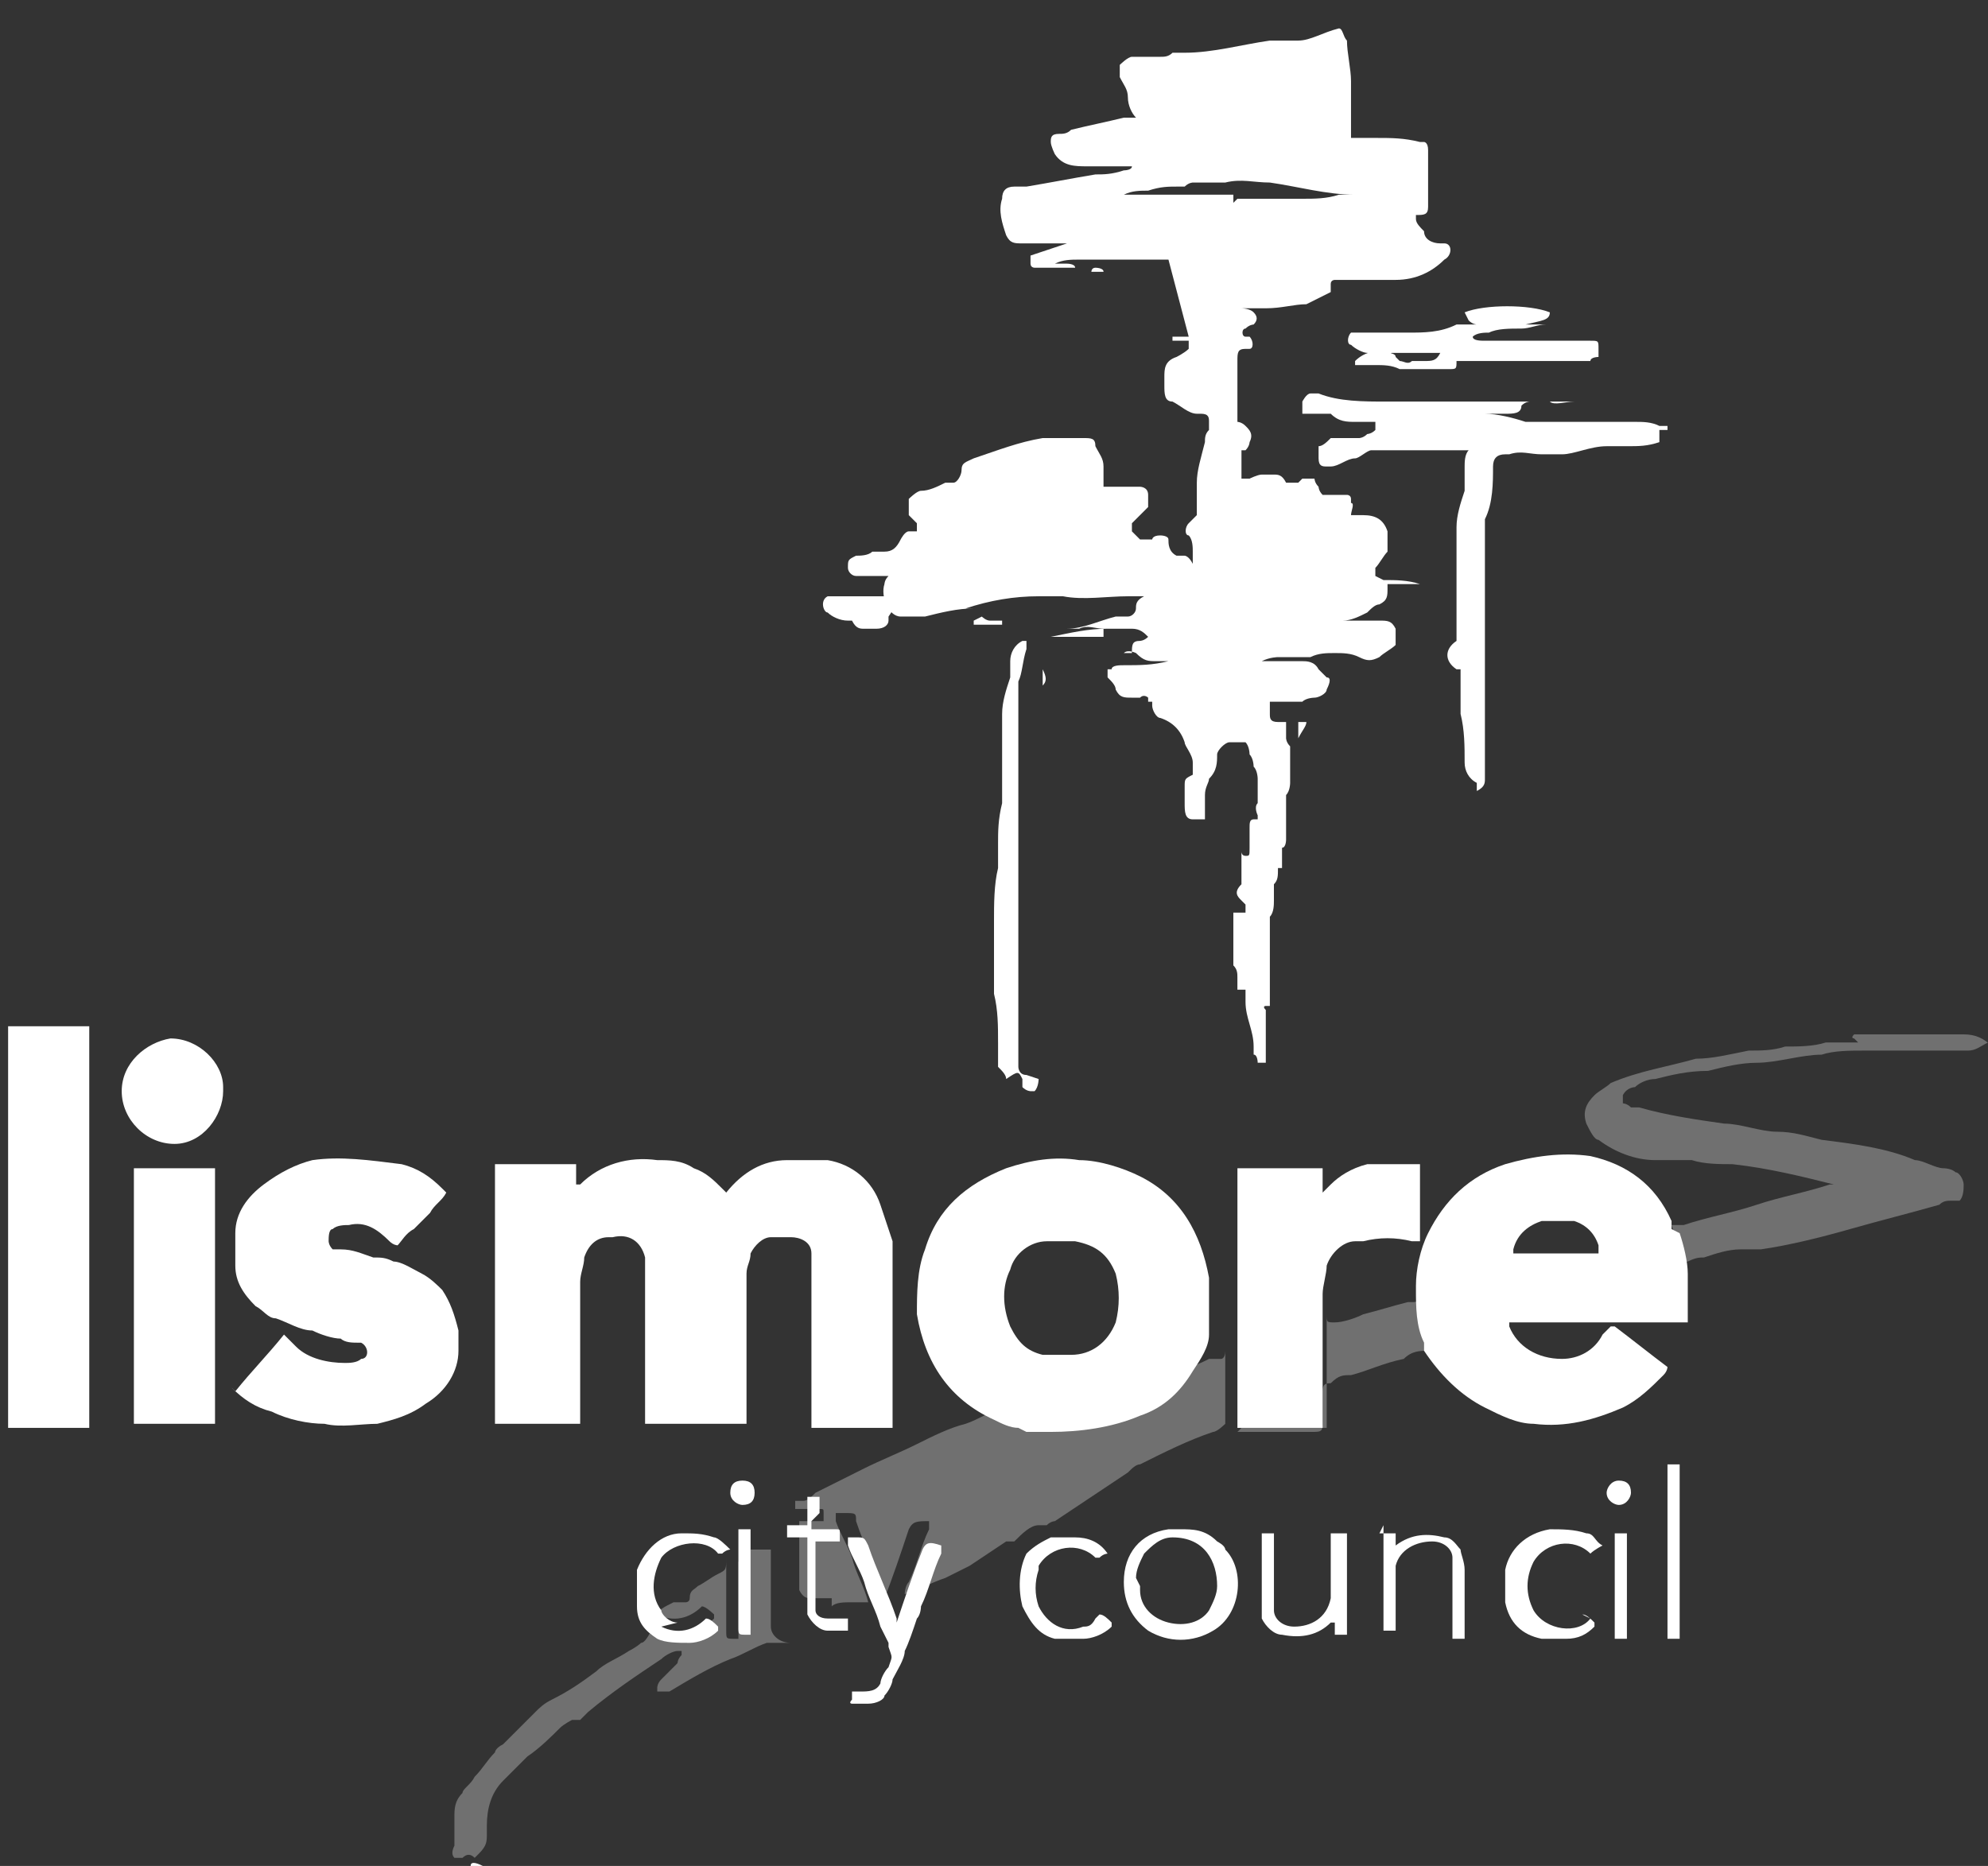
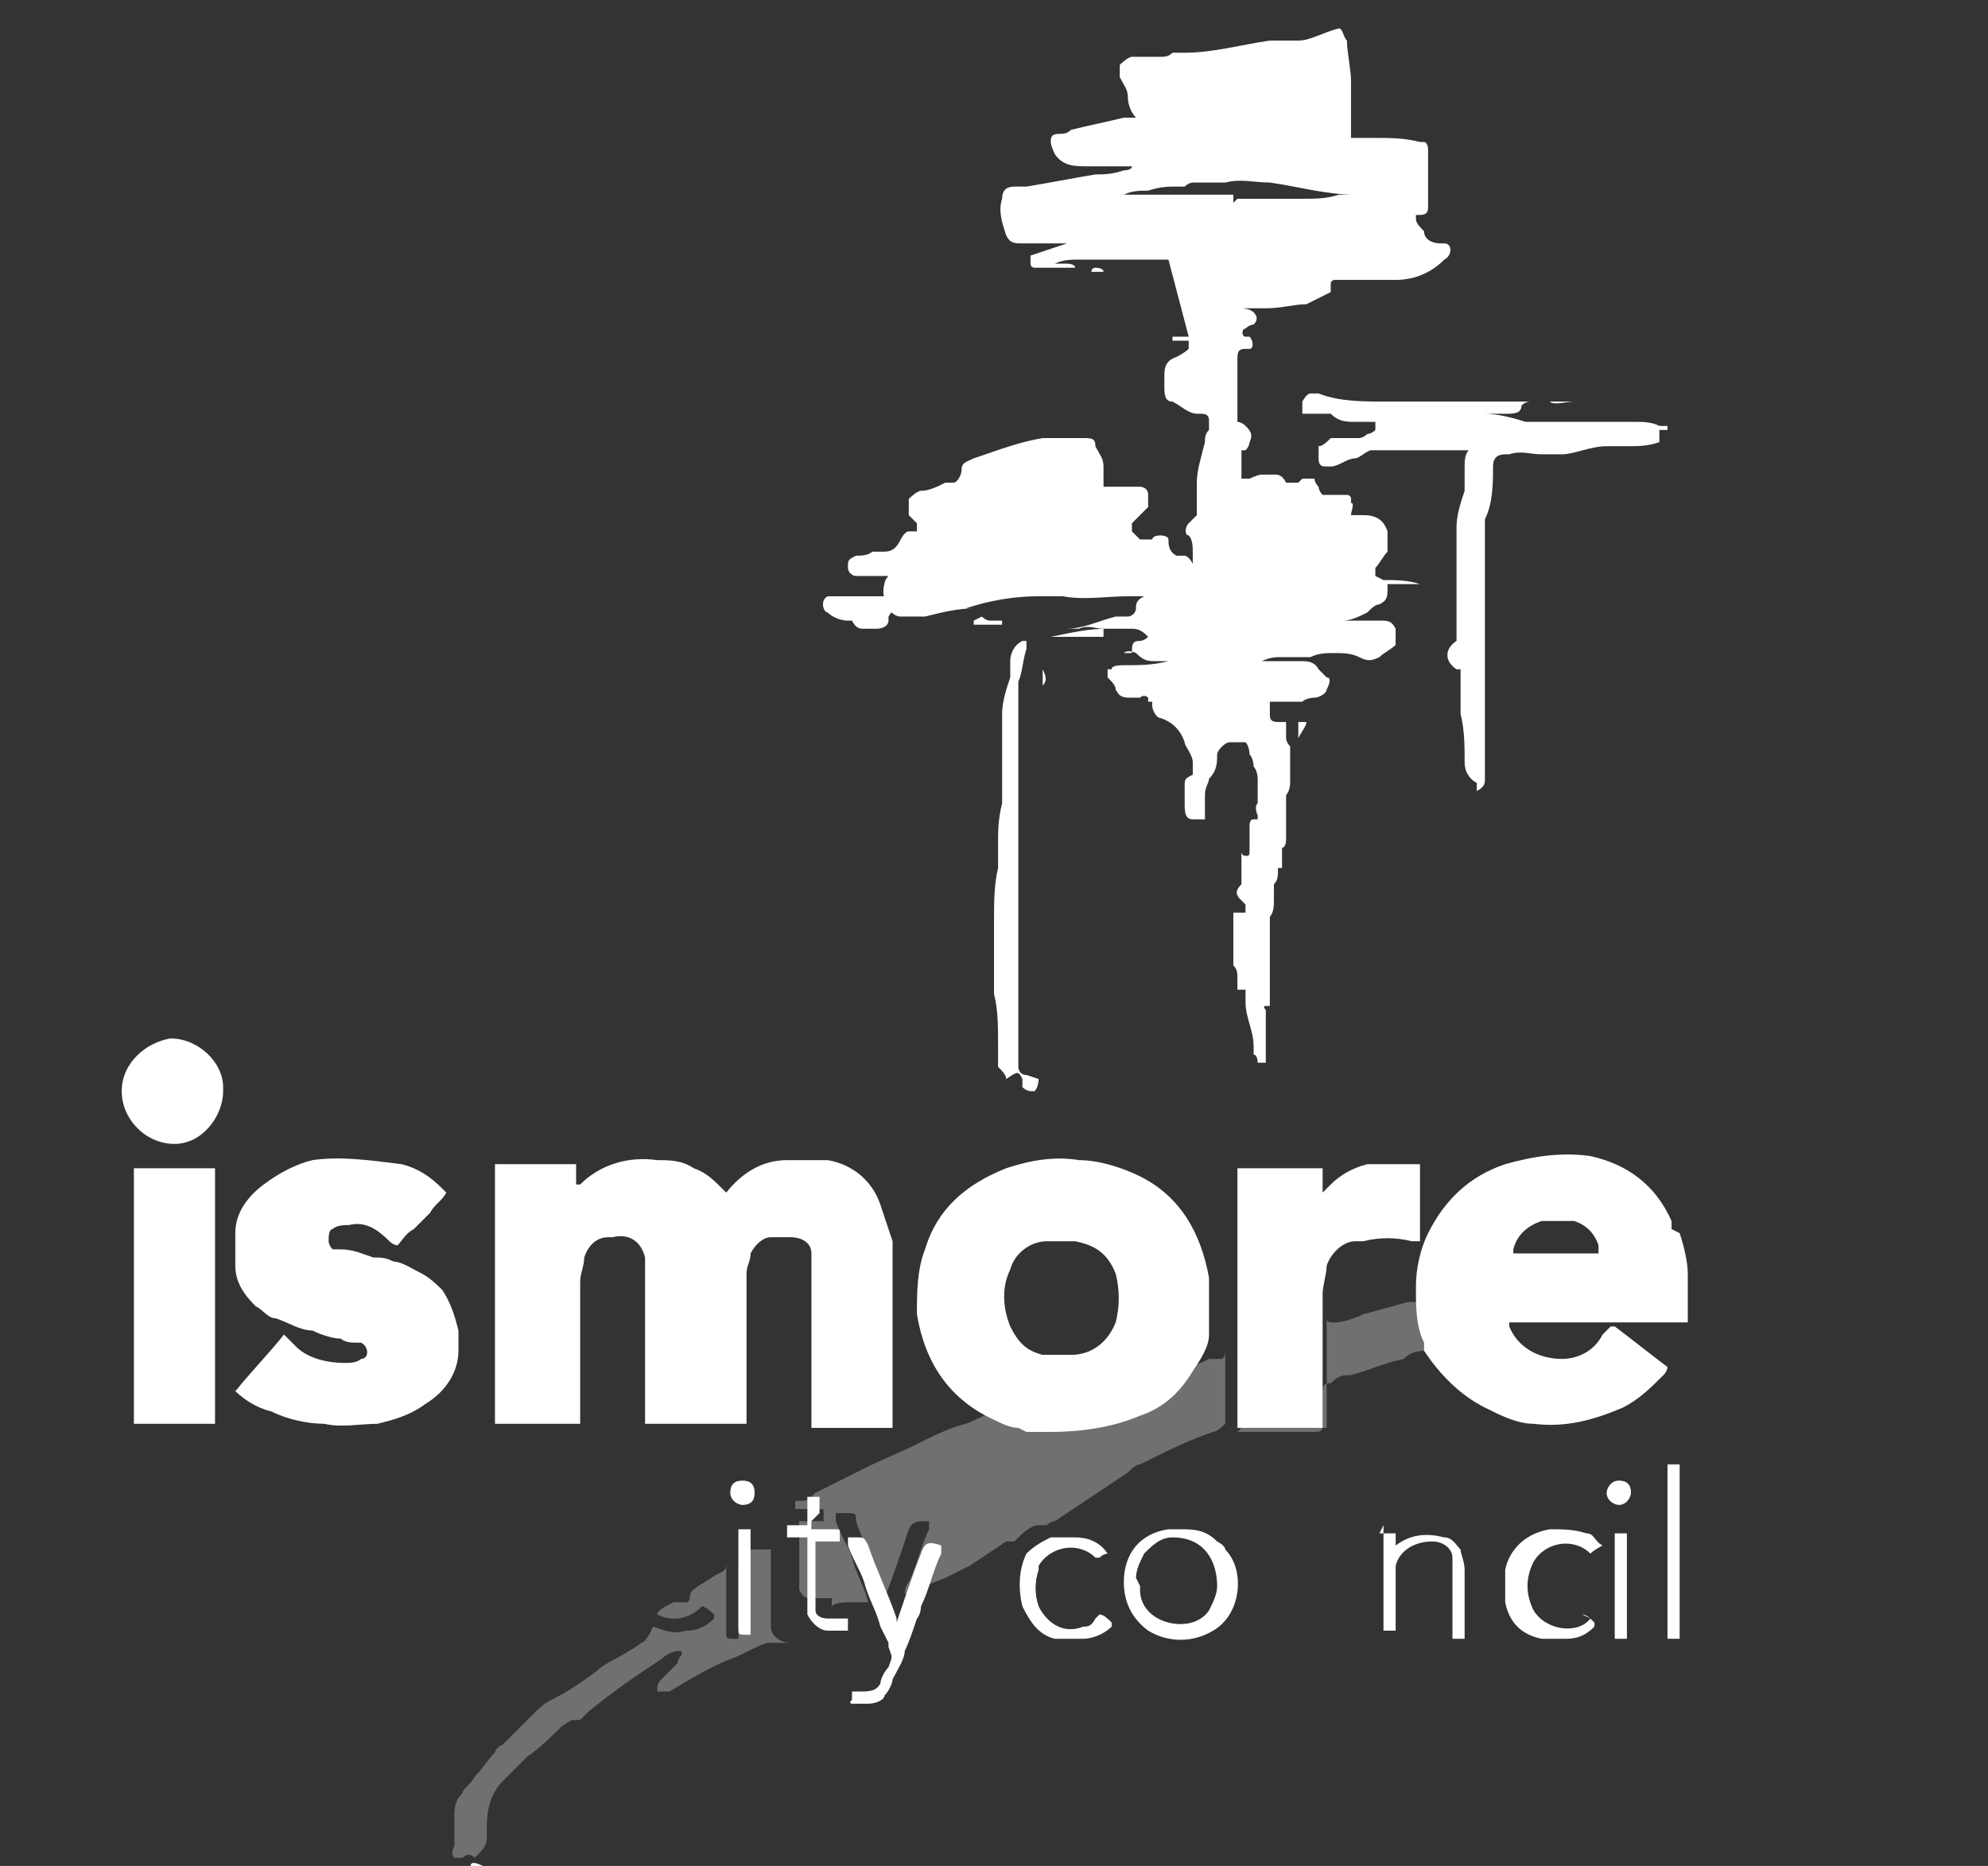
<svg xmlns="http://www.w3.org/2000/svg" id="uuid-f567fbf6-1fc0-48dc-a68d-d857a3d62ea1" viewBox="0 0 49 46">
  <rect x="0" y="0" width="49" height="46" fill="#333333" stroke="none" />
  <defs>
    <style>.uuid-13c65174-6295-42ba-a351-c826532f0a45{opacity:.3;}.uuid-13c65174-6295-42ba-a351-c826532f0a45,.uuid-458860bb-cfac-4ef8-8620-d201b45af208{fill:#fff;stroke-width:0px;}</style>
  </defs>
  <g id="uuid-f937426f-323d-4df2-a9aa-85fb1afcd773">
    <path class="uuid-458860bb-cfac-4ef8-8620-d201b45af208" d="M28.8,6.4c-.1,0-.3,0-.4,0-.2,0-.4,0-.5,0,0,0,0,0-.1,0-.4,0-.8,0-1.2,0-.2,0-.4,0-.6.1,0,0,0,0,0,0,0,0,0,0,0,0,0,0,.2,0,.3,0,0,0,.2,0,.2.1,0,0,0,0,0,0-.2,0-.4,0-.6,0-.2,0-.3,0-.4,0,0,0-.1,0-.1-.1,0,0,0-.1,0-.2,0,0,0,0,0,0,.3-.1.6-.2.9-.3,0,0,.2,0,.2,0,0,0,.1,0,.2,0,0,0,0,0,0,0-.5,0-1,0-1.5,0-.2,0-.3,0-.4-.2-.1-.3-.2-.6-.1-.9,0-.2.1-.3.3-.3,0,0,.2,0,.3,0,.6-.1,1.1-.2,1.7-.3.2,0,.4,0,.7-.1,0,0,.2,0,.2-.1,0,0,0,0,0,0-.2,0-.4,0-.6,0-.2,0-.4,0-.5,0-.3,0-.6,0-.8-.3,0,0-.1-.2-.1-.3,0-.1,0-.2.2-.2.1,0,.2,0,.3-.1.4-.1.9-.2,1.3-.3.1,0,.2,0,.3,0,0,0,0,0,0,0,0,0,0,0,0,0-.1-.1-.2-.3-.2-.5,0-.2-.1-.3-.2-.5,0,0,0-.2,0-.3,0,0,.2-.2.3-.2.1,0,.2,0,.4,0,.1,0,.2,0,.3,0,.1,0,.2,0,.3-.1,0,0,.2,0,.3,0,.7,0,1.4-.2,2.1-.3.2,0,.4,0,.6,0,0,0,0,0,.1,0,.3,0,.6-.2,1-.3,0,0,0,0,0,0,.1,0,.1.2.2.3,0,.3.1.7.1,1,0,.4,0,.8,0,1.2,0,0,0,0,0,.2,0,0,.1,0,.2,0,.1,0,.3,0,.4,0,.4,0,.7,0,1.1.1,0,0,0,0,.1,0,0,0,.1,0,.1.2,0,0,0,0,0,0,0,.4,0,.8,0,1.1,0,0,0,.2,0,.3,0,.2-.1.2-.3.2,0,0,0,0,0,0,0,0,0,0,0,.1,0,.1.1.2.2.3,0,.2.2.3.4.3,0,0,.1,0,.1,0,.2,0,.2.3,0,.4-.3.3-.7.5-1.2.5-.2,0-.4,0-.6,0-.2,0-.4,0-.5,0-.1,0-.3,0-.4,0,0,0,0,0,0,0,0,0-.1,0-.1.1,0,0,0,.1,0,.2-.2.1-.4.2-.6.3-.3,0-.6.1-1,.1-.3,0-.6,0-.8,0,0,0,0,0-.1,0,0,0,0,0,0,0,0,0,0,0,0,0,0,0,0,0,.1,0,0,0,.2,0,.2,0,0,0,.2,0,.3.1.1.1.1.2,0,.3,0,0-.1,0-.2.1-.1,0-.1.2,0,.2,0,0,0,0,0,0,0,0,0,0,.1,0,.1.1.1.3,0,.3,0,0,0,0-.1,0-.2,0-.2.1-.2.3,0,0,0,.2,0,.3,0,.1,0,.3,0,.4,0,.2,0,.4,0,.6,0,0,0,.1,0,.2,0,0,.1,0,.2.1.1.1.2.2.1.4,0,0,0,.1-.1.2,0,0,0,0-.1,0,0,.2,0,.4,0,.7,0,0,0,0,0,0,0,0,.1,0,.2,0,0,0,0,0,0,0,0,0,.2-.1.3-.1.1,0,.2,0,.3,0,.1,0,.2,0,.3.2,0,0,0,0,0,0,.1,0,.2,0,.3,0,0,0,0,0,.1-.1.1,0,.2,0,.3,0,0,0,0,.1.1.2,0,0,0,.1.1.2.1,0,.2,0,.3,0,0,0,.1,0,.1,0,0,0,.1,0,.2,0,0,0,.1,0,.1.1,0,0,0,0,0,.1.1,0,0,.2,0,.3,0,0,0,0,.1,0,0,0,.2,0,.2,0,.3,0,.5.1.6.4,0,.2,0,.3,0,.5-.1.1-.2.3-.3.4,0,0,0,0,0,0,0,0,0,.1,0,.2,0,0,.2.1.2.1.3,0,.6,0,.9.1-.1,0-.5,0-.8,0,0,0,0,0,0,0,0,0,0,0,0,.1,0,.2,0,.3-.2.4-.1,0-.2.1-.3.2-.2.1-.4.2-.6.2,0,0-.1,0-.2,0,0,0,0,0,0,0,0,0,0,0,.1,0,.1,0,.2,0,.3,0,.1,0,.3,0,.4,0,.1,0,.2,0,.3,0,.2,0,.3,0,.4.2,0,.1,0,.3,0,.4-.1.1-.3.2-.4.3-.2.1-.3.1-.5,0-.2-.1-.4-.1-.6-.1-.2,0-.4,0-.6.1-.1,0-.2,0-.4,0-.1,0-.2,0-.3,0,0,0,0,0-.1,0,0,0-.2,0-.4.1,0,0,0,0,.2,0,.2,0,.4,0,.6,0,0,0,.1,0,.2,0,.1,0,.3,0,.4.2,0,0,.1.1.2.2.1,0,.1.1,0,.3,0,.1-.2.2-.3.2,0,0-.2,0-.3.1,0,0-.2,0-.3,0,0,0,0,0,0,0-.1,0-.3,0-.5,0,0,0,0,0,0,0,0,0,0,.2,0,.3,0,.1,0,.2.2.2,0,0,0,0,.1,0,0,0,0,0,.1,0,0,.1,0,.3,0,.4,0,0,0,.1.1.2,0,.1,0,.3,0,.4,0,0,0,.2,0,.3,0,0,0,0,0,0,0,0,0,.1,0,.2,0,0,0,.2-.1.3,0,0,0,.1,0,.2,0,.1,0,.3,0,.4,0,0,0,.1,0,.2,0,0,0,.2,0,.3,0,0,0,.2-.1.2,0,0,0,.2,0,.3,0,0,0,.1,0,.2,0,0,0,0-.1,0,0,0,0,0,0,0,0,0,0,0,0,0,0,.2,0,.3-.1.4,0,0,0,0,0,0,0,0,0,.1,0,.2,0,0,0,.1,0,.2,0,.1,0,.3-.1.4,0,.1,0,.3,0,.4,0,.1,0,.2,0,.3,0,0,0,.1,0,.2,0,.2,0,.4,0,.7,0,.1,0,.3,0,.4,0,0,0,.1,0,.2,0,0,0,0-.1,0,0,0-.1,0,0,.1,0,0,0,0,0,.1,0,0,0,.1,0,.2,0,.1,0,.3,0,.4,0,.1,0,.2,0,.3,0,.1,0,.2,0,.3,0,0-.2,0-.2,0,0,0,0-.2-.1-.2,0,0,0-.1,0-.2,0-.4-.2-.7-.2-1.1,0-.1,0-.2,0-.3,0,0-.1,0-.2,0,0,0,0-.1,0-.2,0,0,0,0,0,0,0,0,0,0,0-.1,0-.1,0-.2-.1-.3,0,0,0-.2,0-.2,0,0,0,0,0,0,0-.1,0-.2,0-.3,0,0,0,0,0,0,0-.1,0-.2,0-.3,0,0,0,0,0,0,0,0,0,0,0-.1,0,0,0-.1,0-.2,0,0,0-.1,0-.2,0,0,0,0,0,0,0,0,0,0,.1,0,0,0,.1,0,.2,0v-.2s0,0-.1-.1c-.1-.1-.2-.2,0-.4,0,0,0-.2,0-.3,0,0,0-.2,0-.3,0,0,0-.2,0-.2,0,0,0,.1.1.1.1,0,.1,0,.1-.2,0-.2,0-.3,0-.5,0-.1,0-.2.1-.2,0,0,0,0,.1,0,0,0,0,0,0-.1,0,0-.1-.2,0-.3,0,0,0,0,0-.1,0-.2,0-.4,0-.5,0,0,0-.2-.1-.3,0,0,0-.2-.1-.3,0,0,0-.2-.1-.3-.1,0-.2,0-.4,0-.1,0-.3.2-.3.3,0,.2,0,.4-.2.6,0,.1-.1.2-.1.4,0,.1,0,.2,0,.3,0,.1,0,.2,0,.3,0,0,0,0-.1,0,0,0-.2,0-.2,0-.2,0-.2-.2-.2-.4,0-.1,0-.2,0-.4,0-.2,0-.2.2-.3,0,0,0,0,0,0,0-.1,0-.2,0-.3,0-.2-.2-.4-.2-.5-.1-.3-.3-.5-.6-.6-.1,0-.2-.2-.2-.3,0,0,0-.1,0-.1,0,0,0,0-.1,0,0,0,0,0,0,0,0,0,0,0,0-.1,0,0-.1-.1-.2,0,0,0,0,0-.1,0,0,0,0,0-.1,0-.2,0-.3,0-.4-.2,0-.1-.1-.2-.2-.3,0,0,0-.1,0-.2,0,0,0,0,.1,0,0-.1.2-.1.3-.1.4,0,.7,0,1.1-.1,0,0,0,0,0,0,0,0,0,0,0,0,0,0-.2,0-.3,0-.2,0-.3,0-.5-.2,0,0-.2-.1-.3,0,0,0-.2,0-.2,0,0,0-.1,0-.2,0,0,0,0,0,0,0,0,0,.1,0,.2,0,0,0,.1,0,.2,0,0,0,.2,0,.2,0,0,0,0,0,0,0,0-.2,0-.3.2-.3,0,0,.1,0,.2-.1,0,0,0,0,0,0-.1-.1-.2-.2-.4-.2-.2,0-.4,0-.6,0-.5,0-.9.1-1.4.2-.1,0-.3,0-.4,0,0,0-.2,0-.3,0,0,0,0,0-.1,0,0,0,.1,0,.2,0,.1,0,.3,0,.4,0,.1,0,.2,0,.4,0,.2,0,.3,0,.5,0,.1,0,.2,0,.4,0,0,0,.2,0,.2,0,0,0,0-.2,0-.2-.2,0-.4-.1-.6,0-.1,0-.2,0-.3,0,0,0,0,0,0,0,0,0,0,0,0,0,.4,0,.8-.2,1.2-.3,0,0,.2,0,.3,0,.1,0,.2-.1.2-.2,0-.1,0-.2.2-.3,0,0,0,0,0,0,0,0,0,0,0,0-.1,0-.3,0-.4,0-.5,0-1.1.1-1.6,0,0,0-.1,0-.2,0-.1,0-.3,0-.4,0-.6,0-1.2.1-1.8.3,0,0-.1,0-.2,0,0,0,0,0,0,0,0,0,0,0,0,0,0,0,.1,0,.2,0,0,0,.2,0,.2,0,0,0,0,0,0,0-.4,0-.8.1-1.2.2-.1,0-.2,0-.3,0,0,0,0,0-.1,0,0,0-.1,0-.2,0-.3,0-.5-.5-.4-.8,0,0,0-.1.1-.2,0,0,0,0,0,0-.1,0-.3,0-.4,0-.1,0-.3,0-.4,0-.1,0-.2-.1-.2-.2,0,0,0,0,0,0,0-.2,0-.2.2-.3.1,0,.3,0,.4-.1.1,0,.2,0,.3,0,.2,0,.3-.1.4-.3,0,0,.1-.2.2-.2,0,0,.1,0,.2,0,0,0,0-.1,0-.2,0,0,0,0-.1-.1,0,0,0,0-.1-.1,0-.1,0-.3,0-.4,0,0,.2-.2.3-.2.2,0,.4-.1.6-.2,0,0,.1,0,.2,0,.1,0,.2-.2.2-.3,0,0,0,0,0,0,0-.2.1-.2.3-.3.6-.2,1.1-.4,1.7-.5.1,0,.3,0,.4,0,.1,0,.3,0,.4,0,0,0,.1,0,.2,0,.2,0,.3,0,.3.2.1.2.2.3.2.5,0,0,0,.2,0,.3,0,0,0,.2,0,.2,0,0,.1,0,.2,0,.2,0,.4,0,.5,0,0,0,.2,0,.2,0,0,0,.2,0,.2.2,0,.1,0,.2,0,.3,0,0-.1.1-.2.2,0,0-.1.1-.2.2,0,0,0,.1,0,.2,0,0,.1.1.2.2,0,0,.2,0,.3,0,0,0,0,0,0,0,0,0,0-.1.2-.1,0,0,.2,0,.2.1,0,0,0,0,0,0,0,.1,0,.3.2.4,0,0,.2,0,.2,0,0,0,.1,0,.2.2,0,0,0,0,0,0,0,0,0-.2,0-.3,0-.1,0-.3-.1-.4-.1,0-.1-.2,0-.3,0,0,.1-.1.2-.2,0,0,0,0,0,0,0-.3,0-.5,0-.8,0-.3.1-.6.2-1,0-.1,0-.2.1-.3,0,0,0-.1,0-.2,0-.1,0-.2-.2-.2,0,0,0,0-.1,0-.2,0-.4-.2-.6-.3-.2,0-.2-.2-.2-.4,0,0,0-.1,0-.2,0-.2,0-.4.3-.5,0,0,.2-.1.3-.2v-.2c-.1,0-.2,0-.4,0,0,0,0,0,0,0,0,0,0,0,0-.1.2,0,.3,0,.4,0,.1,0,.3,0,.4,0,0,0,.2,0,.3,0,0,0,.2,0,.3,0,0,0,.2,0,.3,0,0,0,0,0,0,0,0,0-.1,0-.2,0-.4,0-.7,0-1.1,0ZM30.5,4.9c0,0,.1,0,.2,0,.1,0,.3,0,.4,0,.3,0,.6,0,1,0,.3,0,.6,0,.9-.1,0,0,.2,0,.2,0,.3,0,.5,0,.8,0,0,0,0,0,0,0,0,0,0,0,0,0,0,0,0,0,0,0,0,0,0,0-.1,0-.2,0-.3,0-.5,0-.7,0-1.4-.2-2.1-.3-.4,0-.7-.1-1.1,0-.1,0-.2,0-.3,0-.2,0-.3,0-.5,0,0,0-.1,0-.2.1,0,0-.2,0-.2,0-.2,0-.4,0-.7.1-.2,0-.4,0-.6.1,0,0-.1,0-.2,0,0,0,0,0,0,0,0,0,0,0,0,0,.2,0,.4,0,.6,0,.2,0,.5,0,.7,0,.4,0,.7,0,1.1,0,.2,0,.3,0,.5,0,0,0,0,0,0,.2Z" />
-     <path class="uuid-13c65174-6295-42ba-a351-c826532f0a45" d="M49,25.7c-.2.1-.3.2-.5.2-.4,0-.7,0-1.1,0-.3,0-.6,0-.9,0-.2,0-.4,0-.6,0-.3,0-.7,0-1,.1-.5,0-1.1.2-1.6.2-.4,0-.8.1-1.2.2-.5,0-.9.1-1.3.2-.2,0-.4.1-.5.2,0,0-.2,0-.3.2,0,0,0,.1,0,.2,0,0,.1,0,.2.1,0,0,.1,0,.2,0,.7.2,1.4.3,2.1.4.4,0,.9.2,1.3.2.4,0,.7.1,1.1.2.8.1,1.6.2,2.3.5.2,0,.5.2.7.2,0,0,.2,0,.3.1.1,0,.2.2.2.3,0,.1,0,.3-.1.4,0,0-.1,0-.2,0-.1,0-.2,0-.3.1-.7.2-1.5.4-2.2.6-.7.2-1.5.4-2.2.5-.2,0-.3,0-.5,0-.3,0-.6.1-.9.2-.1,0-.2,0-.4.1,0,0-.1,0-.2.1,0,0,0,0,0,0,0-.4-.1-.7-.2-1,.1,0,.2,0,.3,0,.6-.2,1.2-.3,1.8-.5.6-.2,1.2-.3,1.8-.5,0,0,.1,0,.2,0,0,0,.1,0,0,0,0,0,0,0,0,0,0,0,0,0-.1,0-.8-.2-1.6-.4-2.5-.5-.3,0-.7,0-1-.1-.3,0-.6,0-.9,0-.5,0-1-.2-1.4-.5-.1,0-.2-.2-.3-.4-.1-.3,0-.5.2-.7.1-.1.3-.2.4-.3.7-.3,1.4-.4,2.1-.6.4,0,.8-.1,1.3-.2.3,0,.6,0,.9-.1.3,0,.7,0,1-.1.2,0,.4,0,.6,0,0,0,.1,0,.2,0,0,0,0,0,0,0,0,0,0,0,0,0,0,0,0,0-.1-.1,0,0-.1,0,0-.1,0,0,.1,0,.2,0,0,0,0,0,0,0,.6,0,1.2,0,1.9,0,.2,0,.4,0,.6,0,.3,0,.5.1.7.3v.3Z" />
    <path class="uuid-13c65174-6295-42ba-a351-c826532f0a45" d="M20.4,40.5c0,0-.2,0-.2,0-.2,0-.3,0-.5,0-.2,0-.3,0-.5,0,0,0-.2,0-.3,0-.3.1-.6.3-.9.4-.5.2-1,.5-1.5.8,0,0-.1,0-.2,0,0,0,0,0-.1,0,0,0,0,0,0-.1,0,0,0-.1.1-.2.1-.1.3-.3.4-.4,0,0,0-.1.1-.2,0,0,0,0,0-.1,0,0,0,0-.1,0-.1,0-.3.1-.4.2-.6.4-1.2.8-1.8,1.3,0,0-.1.1-.2.2,0,0-.1,0-.2,0,0,0,0,0,0,0,0,0-.2.1-.3.2-.2.2-.5.5-.8.7-.2.2-.4.4-.6.6-.3.3-.4.7-.4,1.1,0,0,0,.1,0,.2,0,.2,0,.3-.2.5,0,0,0,0-.1.1h0c-.1-.1-.2-.1-.3,0h-.2s0,0,0,0q-.1-.1,0-.3s0,0,0,0c0-.1,0-.3,0-.4,0-.1,0-.2,0-.3,0-.2,0-.4.2-.6,0-.1.2-.2.3-.4.2-.2.3-.4.5-.6,0,0,0-.1.2-.2.3-.3.5-.5.8-.8.1-.1.2-.2.4-.3.4-.2.7-.4,1.1-.7.2-.2.5-.3.8-.5,0,0,.2-.1.3-.2.1,0,.2-.2.3-.4.3.1.5.2.8.1.3,0,.5-.1.7-.3,0,0,0,0,0-.1,0,0-.2-.2-.3-.2-.3.3-.7.4-1.1.2,0,0,0,0,0,0,0-.1.2-.2.4-.3.1,0,.2,0,.3,0,0,0,.1,0,.1-.1,0-.2.1-.2.2-.3.2-.1.3-.2.5-.3.2-.1.2-.1.2-.4,0-.1,0-.3,0-.4,0,0,0,0,0-.1,0,0,0,0,0-.1,0,0,.2,0,.3,0-.1,0-.2,0-.3,0,0,0,0,.2,0,.2,0,.3,0,.6,0,.9,0,.4,0,.8,0,1.3,0,.2,0,.2.2.2,0,0,0,0,.1,0,0,0,0-.2,0-.2,0-.4,0-.9,0-1.3,0-.3,0-.7,0-1,0,0,0,.2,0,.3,0,.1,0,.2,0,.3,0,0,0,0,0,0,.1,0,.2-.1.3-.3.1,0,.2,0,.3,0,0,0,.1,0,.2,0,0,0,0,.1,0,.2,0,.4,0,.9,0,1.3,0,.1,0,.2,0,.4,0,.2.2.4.5.4.1,0,.2,0,.3,0Z" />
    <path class="uuid-458860bb-cfac-4ef8-8620-d201b45af208" d="M11.6,46c0-.1.1-.1.3,0h-.3Z" />
    <path class="uuid-458860bb-cfac-4ef8-8620-d201b45af208" d="M18,35.1c-.2,0-1.3,0-2,0,0,0,0,0-.1,0,0,0,0-.2,0-.2,0-.7,0-1.5,0-2.2,0-.4,0-.9,0-1.3,0-.1,0-.2,0-.4,0,0,0,0,0,0-.1-.4-.4-.6-.8-.5,0,0,0,0-.1,0-.3,0-.5.2-.6.5,0,.2-.1.4-.1.6,0,.1,0,.2,0,.3,0,1,0,2,0,2.9,0,0,0,.2,0,.3,0,0,0,0-.1,0-.6,0-1.3,0-1.9,0,0,0,0,0-.1,0,0,0,0,0,0-.1,0,0,0-.1,0-.2,0-1.9,0-3.9,0-5.8,0,0,0-.2,0-.3,0,0,.1,0,.2,0,.5,0,.9,0,1.4,0,.1,0,.3,0,.4,0,0,0,0,.1,0,.2,0,.1,0,.2,0,.3,0,0,0,0,.1,0,.5-.5,1.2-.7,1.9-.6.3,0,.6,0,.9.2.3.1.5.3.7.5,0,0,0,0,.1.1,0,0,0,0,0,0,.4-.5.9-.8,1.5-.8.3,0,.7,0,1,0,.6.1,1.1.5,1.3,1.1.1.3.2.6.3.9,0,.3,0,.6,0,.9,0,1.2,0,2.3,0,3.5,0,0,0,.2,0,.2,0,0,0,0,0,0-.7,0-1.3,0-2,0,0,0,0,0,0,0,0,0,0-.2,0-.3,0-1.1,0-2.2,0-3.3,0-.2,0-.3,0-.5,0,0,0-.1,0-.2,0-.3-.3-.4-.5-.4-.2,0-.3,0-.5,0-.2,0-.4.2-.5.4,0,.2-.1.3-.1.5,0,.1,0,.2,0,.3,0,1,0,2.1,0,3.1,0,0,0,.2,0,.3Z" />
    <path class="uuid-458860bb-cfac-4ef8-8620-d201b45af208" d="M25.1,35.2c-.2,0-.4-.1-.6-.2-1.1-.5-1.7-1.4-1.9-2.6,0-.5,0-1.1.2-1.6.3-1,1-1.6,2-2,.6-.2,1.2-.3,1.8-.2.5,0,1.1.2,1.5.4,1,.5,1.5,1.4,1.7,2.5,0,.5,0,1,0,1.4,0,.3-.2.6-.4.9,0,0,0,0,0,0-.3.5-.7.9-1.3,1.1-.7.3-1.5.4-2.2.4-.2,0-.4,0-.6,0ZM26.2,33.4h0c0,0,.2,0,.2,0,.5,0,.9-.3,1.1-.8.1-.4.1-.8,0-1.2-.2-.5-.5-.7-1-.8-.2,0-.4,0-.7,0-.4,0-.8.3-.9.7-.2.4-.2.9,0,1.4.2.4.4.6.8.7.1,0,.3,0,.4,0Z" />
    <path class="uuid-458860bb-cfac-4ef8-8620-d201b45af208" d="M41.4,30.4c.1.3.2.7.2,1,0,0,0,0,0,0,0,.4,0,.8,0,1.2,0,0,0,0-.1,0,0,0-.1,0-.2,0-1.3,0-2.5,0-3.8,0,0,0-.2,0-.3,0,0,0,0,0,0,.1.2.5.7.8,1.3.8.4,0,.8-.2,1-.6,0,0,.1-.1.2-.2,0,0,0,0,.1,0,.4.3.9.7,1.3,1,0,0,0,0,0,0,0,0,0,.1-.1.2-.3.3-.6.6-1,.8-.7.3-1.4.5-2.2.4-.4,0-.8-.2-1.2-.4-.6-.3-1.1-.8-1.5-1.4,0,0,0-.1,0-.2,0,0,0,0,0,0-.2-.4-.2-.9-.2-1.3,0,0,0,0,0-.1,0-.4.1-.9.3-1.3.4-.8,1-1.4,1.9-1.7.7-.2,1.4-.3,2.1-.2.9.2,1.6.7,2,1.6,0,0,0,.1,0,.2ZM39.4,31c0,0,0-.2,0-.3-.1-.3-.3-.5-.6-.6-.3,0-.5,0-.8,0-.3.1-.6.3-.7.7,0,0,0,0,0,.1.7,0,1.4,0,2,0,0,0,0,0,.1,0Z" />
    <path class="uuid-458860bb-cfac-4ef8-8620-d201b45af208" d="M5.8,34.3s0,0,0,0c.4-.5.8-.9,1.2-1.4,0,0,0,0,0,0,0,0,0,0,.1.1,0,0,.1.1.2.2.3.3.8.4,1.2.4.1,0,.3,0,.4-.1.2,0,.2-.3,0-.4,0,0,0,0-.1,0-.1,0-.3,0-.4-.1-.2,0-.5-.1-.7-.2-.3,0-.6-.2-.9-.3-.2,0-.3-.2-.5-.3-.3-.3-.5-.6-.5-1,0-.3,0-.5,0-.8,0-.5.3-.9.7-1.2.4-.3.8-.5,1.2-.6.7-.1,1.4,0,2.2.1.4.1.7.3,1,.6,0,0,0,0,.1.1-.1.2-.3.3-.4.5-.1.1-.3.3-.4.4-.2.1-.3.3-.4.4,0,0-.1,0-.2-.1-.3-.3-.6-.5-1-.4-.1,0-.3,0-.4.1-.1,0-.1.2-.1.3,0,0,0,.1.1.2,0,0,.2,0,.2,0,.3,0,.5.1.8.2.2,0,.3,0,.5.1.2,0,.5.2.7.3.2.1.4.3.5.4.2.3.3.6.4,1,0,.2,0,.3,0,.5,0,.5-.3,1-.8,1.3-.4.3-.8.4-1.2.5-.4,0-.9.1-1.3,0-.4,0-.9-.1-1.3-.3-.4-.1-.7-.3-1-.6,0,0,0,0,0,0Z" />
    <path class="uuid-13c65174-6295-42ba-a351-c826532f0a45" d="M25.1,35.2c.2,0,.4,0,.6,0,.8,0,1.5,0,2.2-.4.5-.3,1-.6,1.3-1.1,0,0,0,0,0,0,0,0,0,0,0,0,.2,0,.4-.1.6-.2,0,0,.2,0,.3,0,0,0,.1,0,.1-.2,0,0,0-.1,0-.2,0-1.4,0-2.7,0-4.1,0,0,0-.2,0-.3,0,2.1,0,4.2,0,6.2,0,0,0,0,0,.1,0,0,0,0,0,.1,0,0-.2.2-.3.2-.6.2-1.2.5-1.8.8-.1,0-.2.1-.3.2-.6.4-1.2.8-1.8,1.2,0,0-.1,0-.2.1,0,0,0,0,0,0,0,0-.1,0-.2,0-.2,0-.4.2-.6.4,0,0,0,0,0,0,0,0-.1,0-.2,0-.3.2-.6.4-.9.6-.2.1-.4.2-.6.3-.3.1-.7.3-1,.4,0,0,0-.2.1-.3.2-.4.3-.9.5-1.3,0,0,0-.1,0-.2-.3,0-.4,0-.5.2,0,0,0,0,0,0-.2.6-.4,1.2-.6,1.7,0,0,0,0,0,0,0,0,0,0,0-.1-.2-.6-.5-1.2-.7-1.8,0-.2,0-.2-.3-.2,0,0,0,0-.1,0,0,0,0,0-.1,0,0,0,0,.1,0,.2.1.3.3.6.4.9.1.4.3.7.4,1.1,0,0-.2,0-.2,0,0,0-.1,0-.2,0-.2,0-.4,0-.5.1,0,0,0-.1,0-.2,0,0-.1,0-.2,0,0,0-.2,0-.3,0-.1,0-.2,0-.3-.2,0,0,0-.2,0-.2,0-.5,0-.9,0-1.4,0,0,0,0,0-.1,0,0,.1,0,.2,0,.1,0,.2,0,.3,0,0,0,0,0,.1,0,0,0,0-.1,0-.2,0-.1,0-.1-.1-.1-.1,0-.3,0-.4,0,0,0-.1,0-.2,0,0,0,0-.1,0-.2,0,0,.1,0,.2,0,.1,0,.2-.1.3-.2.4-.2.8-.4,1.2-.6.4-.2.9-.4,1.3-.6.4-.2.8-.4,1.2-.5.3-.1.6-.3.9-.4Z" />
-     <path class="uuid-458860bb-cfac-4ef8-8620-d201b45af208" d="M0,25.3c.2,0,2,0,2.2,0,0,0,0,0,0,.1,0,0,0,.1,0,.2,0,3.1,0,6.2,0,9.3,0,0,0,.2,0,.3,0,0,0,0,0,0-.7,0-1.3,0-2,0,0,0,0,0,0,0,0,0,0-.1,0-.2,0-1.7,0-9.5,0-9.7Z" />
    <path class="uuid-458860bb-cfac-4ef8-8620-d201b45af208" d="M30.5,35.2s0,0,0-.1c0,0,0,0,0-.1,0-2.1,0-4.2,0-6.2,0,0,.2,0,.2,0,.6,0,1.1,0,1.7,0,0,0,.2,0,.2,0,0,.2,0,.4,0,.6,0,0,0,0,0,0,0,0,.1-.1.2-.2.2-.2.5-.4.9-.5.4,0,.7,0,1.1,0,0,0,.1,0,.2,0,0,0,0,0,0,.1,0,.6,0,1.2,0,1.7,0,0,0,0,0,.1,0,0-.1,0-.2,0-.4-.1-.8-.1-1.2,0,0,0-.1,0-.2,0-.3,0-.6.3-.7.6,0,.2-.1.5-.1.7,0,0,0,.2,0,.2,0,.2,0,.3,0,.5,0,.8,0,1.6,0,2.4,0,0,0,0,0,.2,0,0-.2,0-.3,0-.5,0-1,0-1.5,0,0,0-.2,0-.3,0,0,0,0,0,0,0Z" />
    <path class="uuid-458860bb-cfac-4ef8-8620-d201b45af208" d="M40.9,10.9c-.3.1-.5.1-.8.1-.2,0-.3,0-.5,0-.4,0-.8.2-1.1.2-.2,0-.3,0-.5,0-.3,0-.5-.1-.8,0,0,0,0,0-.1,0-.2,0-.3.1-.3.3,0,.4,0,.9-.2,1.3,0,.3,0,.6,0,.9,0,.4,0,.7,0,1.1,0,.1,0,.3,0,.4,0,.1,0,.3,0,.4,0,.1,0,.2,0,.3,0,.3,0,.7,0,1,0,.4,0,.8,0,1.1,0,.1,0,.3,0,.4,0,0,0,0,0,.1,0,0,0,.2,0,.3,0,.1,0,.3,0,.4,0,.1,0,.2-.2.3,0,0,0,0,0,0,0,0,0-.1,0-.2,0,0,0,0,0,0-.2-.1-.3-.3-.3-.5,0-.4,0-.8-.1-1.2,0-.4,0-.7,0-1.1,0,0,0,0-.1,0-.3-.2-.3-.5,0-.7,0,0,0,0,0,0,0,0,0-.1,0-.2,0-.3,0-.6,0-.9,0,0,0-.2,0-.3,0,0,0-.2,0-.3,0,0,0-.2,0-.3,0-.3,0-.5,0-.8,0-.3.1-.6.2-.9,0-.2,0-.4,0-.6,0-.1,0-.3.1-.4,0,0,0,0-.1,0,0,0-.1,0-.2,0-.1,0-.2,0-.4,0,0,0,0,0-.1,0-.1,0-.3,0-.4,0,0,0-.2,0-.3,0-.2,0-.4,0-.6,0,0,0-.2,0-.3,0-.1,0-.3.2-.4.2-.2,0-.4.2-.6.2,0,0,0,0-.1,0-.1,0-.2,0-.2-.2,0-.1,0-.2,0-.3,0,0,0,0,0,0,.1,0,.2-.1.3-.2,0,0,0,0,.1,0,.1,0,.3,0,.4,0,0,0,.1,0,.2,0,0,0,.1,0,.2-.1,0,0,.1,0,.2-.1,0,0,0-.1,0-.2,0,0-.1,0-.2,0-.1,0-.2,0-.3,0-.2,0-.4,0-.6-.2,0,0,0,0-.1,0,0,0-.1,0-.2,0,0,0-.2,0-.3,0,0,0,0,0-.1,0,0,0,0-.2,0-.3,0,0,.1-.2.2-.2,0,0,.1,0,.2,0,.5.2,1.1.2,1.7.2.9,0,1.8,0,2.6,0,0,0,.2,0,.3,0,.1,0,.2,0,.3,0,0,0,.1,0,.2,0,.1,0,.3,0,.4,0,0,0,.1,0,.2,0,.1,0,.2,0,.3,0,0,0,.2,0,.3,0-.2,0-.5.1-.6,0,0,0,0,0-.1,0-.1,0-.3,0-.4,0,0,0-.1,0-.2.1,0,.2-.2.2-.4.2,0,0-.1,0-.2,0,0,0-.2,0-.3,0,.3,0,.7.1,1,.2.2,0,.5,0,.7,0,.4,0,.8,0,1.2,0,.2,0,.4,0,.6,0,0,0,.2,0,.2,0,.2,0,.4,0,.6.1,0,0,.1,0,.2,0,0,0,0,0,0,.1,0,0-.1,0-.2,0Z" />
    <path class="uuid-458860bb-cfac-4ef8-8620-d201b45af208" d="M5.3,35.1s0,0,0,0c-.7,0-1.3,0-2,0,0,0,0,0,0,0,0,0,0,0,0,0,0-2.1,0-4.2,0-6.3,0,0,0,0,0,0,0,0,0,0,.1,0,.6,0,1.3,0,1.9,0,0,0,0,0,0,0,0,0,0,0,0,.1,0,0,0,0,0,.1,0,2,0,3.9,0,5.9,0,0,0,.2,0,.3Z" />
    <path class="uuid-458860bb-cfac-4ef8-8620-d201b45af208" d="M25.6,26.6c0,0,0,.2-.1.3,0,0,0,0-.1,0,0,0-.1,0-.2-.1,0,0,0,0,0,0,0,0,0-.1,0-.2-.1-.2-.1-.2-.4,0,0,0,0,0,0,0,0-.1-.1-.2-.2-.3,0-.1,0-.2,0-.3,0,0,0-.2,0-.3,0-.4,0-.8-.1-1.2,0-.3,0-.5,0-.8,0-.3,0-.7,0-1,0-.4,0-.9.1-1.3,0-.1,0-.3,0-.4,0,0,0-.1,0-.2,0-.3,0-.6.1-1,0,0,0-.1,0-.2,0-.1,0-.3,0-.4,0,0,0,0,0,0,0,0,0,0,0,0,0-.1,0-.2,0-.3,0,0,0-.2,0-.2,0,0,0-.2,0-.3,0-.1,0-.2,0-.3,0-.2,0-.3,0-.5,0-.3.1-.6.2-.9,0,0,0-.2,0-.2,0,0,0-.1,0-.2,0-.2.1-.4.3-.5,0,0,0,0,.1,0,0,0,0,0,0,.1,0,0,0,0,0,0,0,0,0,0,0,.1-.1.3-.1.6-.2.8,0,.1,0,.2,0,.3,0,0,0,0,0,0,0,0,0,.2,0,.3,0,0,0,.2,0,.3,0,0,0,0,0,.1,0,.8,0,1.6,0,2.4,0,.3,0,.7,0,1,0,.4,0,.9,0,1.3,0,.3,0,.7,0,1,0,.3,0,.6,0,.9,0,.5,0,.9,0,1.4,0,.2,0,.3,0,.5,0,0,0,.2.2.2,0,0,0,0,0,0Z" />
-     <path class="uuid-458860bb-cfac-4ef8-8620-d201b45af208" d="M36.1,7.7c.5-.2,1.6-.2,2.1,0,0,.2-.2.2-.6.3,0,0,0,0,.1,0,0,0,.1,0,.2,0,0,0,0,0,.2,0-.2,0-.4.1-.6.1-.3,0-.6,0-.8.1-.1,0-.3,0-.4.1,0,0,0,0,0,0,0,.1.2.1.3.1.3,0,.5,0,.8,0,.5,0,1,0,1.6,0,0,0,.1,0,.2,0,.2,0,.2,0,.2.2,0,0,0,0,0,0,0,0,0,.1,0,.2,0,0-.2,0-.2.1-.1,0-.3,0-.4,0-.3,0-.6,0-.9,0,0,0,0,0-.1,0-.1,0-.2,0-.4,0-.2,0-.4,0-.6,0-.2,0-.4,0-.7,0,0,0-.2,0-.2,0,0,0,0,0,0,0,0,.2,0,.2-.2.2-.1,0-.3,0-.4,0,0,0-.2,0-.2,0-.1,0-.3,0-.4,0,0,0-.1,0-.2,0-.2-.1-.4-.1-.6-.1-.1,0-.2,0-.3,0,0,0-.2,0-.2,0,0,0,0,0,0-.1.2-.2.5-.3.8-.2,0,0,.2,0,.2.1,0,0,0,0,.1.1.1,0,.2.1.3,0,.1,0,.3,0,.4,0,0,0,.2,0,.2,0,0,0,0,0,0,0,0,0,0,0-.1,0,0,0-.1,0-.2,0,0,0-.1,0-.2,0,0,0,0,0,0,0,0,0,.2,0,.2,0,.2,0,.3,0,.4-.2,0,0,0,0,.1,0,0,0,.1,0,.2,0,0,0,0,0,0,0,0,0,0,0,0,0,0,0,0,0,0,0-.2,0-.3,0-.5,0-.3,0-.5,0-.8,0,0,0-.1,0-.2,0-.2.1-.4,0-.6,0-.1,0-.3-.1-.4-.2-.1,0-.1-.2,0-.3,0,0,.1,0,.2,0,0,0,.2,0,.3,0,.3,0,.6,0,.9,0,.4,0,.8,0,1.2-.2,0,0,.2,0,.3,0,0,0,.1,0,.2,0,0,0-.1,0-.2-.1Z" />
+     <path class="uuid-458860bb-cfac-4ef8-8620-d201b45af208" d="M36.1,7.7Z" />
    <path class="uuid-458860bb-cfac-4ef8-8620-d201b45af208" d="M5.5,26.9c0,.6-.5,1.3-1.2,1.3-.7,0-1.3-.6-1.3-1.3,0-.7.6-1.2,1.2-1.3.7,0,1.3.6,1.3,1.2Z" />
    <path class="uuid-13c65174-6295-42ba-a351-c826532f0a45" d="M30.6,35.2c0,0,.2,0,.3,0,.5,0,1,0,1.5,0,0,0,.2,0,.3,0,0,0,0-.1,0-.2,0-.8,0-1.6,0-2.4,0-.2,0-.3,0-.5,0,0,0-.2,0-.2,0,.2,0,.3,0,.5,0,.2,0,.2.2.2.2,0,.5-.1.7-.2.4-.1.7-.2,1.1-.3,0,0,0,0,.1,0,.1,0,.2,0,.2-.2,0,0,0,0,0,0,0,0,0,0,0,.1,0,.5,0,.9.2,1.3,0,0,0,0,0,0-.2,0-.4,0-.6.2-.5.1-.9.3-1.3.4-.2,0-.3,0-.5.2-.1,0-.2,0-.2.2,0,.2,0,.4,0,.7,0,.3,0,.3-.3.3-.5,0-1.1,0-1.6,0,0,0-.1,0-.2,0Z" />
-     <path class="uuid-458860bb-cfac-4ef8-8620-d201b45af208" d="M16.3,40.1c.4.2.8.1,1.1-.2.1,0,.2.1.3.2,0,0,0,0,0,.1-.2.2-.5.3-.7.3-.3,0-.6,0-.8-.1,0,0,0,0,0,0-.3-.2-.5-.4-.5-.8,0-.3,0-.6,0-.9.2-.5.6-.9,1.1-.9.3,0,.5,0,.8.1.1,0,.3.2.4.3,0,0,0,0,0,0,0,0-.1,0-.2.1,0,0,0,0-.1,0-.3-.4-1.1-.3-1.4.1-.2.4-.3.9,0,1.3,0,.1.2.3.4.3Z" />
    <path class="uuid-458860bb-cfac-4ef8-8620-d201b45af208" d="M21.9,15.2s0,0,0,.1c0,.1-.1.2-.3.2,0,0-.2,0-.3,0-.1,0-.2,0-.3-.2,0,0,0,0,0,0,0,0,0,0-.1,0-.2,0-.4-.1-.5-.2-.1,0-.2-.3,0-.4,0,0,0,0,.2,0,.2,0,.4,0,.6,0,.1,0,.3,0,.4,0,0,0,0,0,.1,0,0,0,0,0,0,0,0,0,0,0,0,0,0,0,.1,0,.2,0,.4,0,.8,0,1.2,0,.4,0,.7,0,1.1-.1,0,0,.1,0,.2,0,0,0,0,0,0,0,0,0,0,0,0,0,0,0,0,0-.1,0-.3,0-.6,0-.9.1,0,0-.2,0-.3,0-.1,0-.2,0-.3.1,0,0,0,0,0,0-.1,0-.2,0-.2.1,0,0,0,0,0,.1-.1.1-.2.1-.3,0,0,0,0,0-.2-.1Z" />
    <path class="uuid-458860bb-cfac-4ef8-8620-d201b45af208" d="M20,37.5c0,0,0,.2,0,.2,0,0,.1,0,.2,0,.1,0,.3,0,.4,0,.1,0,.1,0,.1.1,0,0,0,0,0,.2,0,0,0,0-.1,0-.1,0-.2,0-.3,0,0,0-.1,0-.2,0,0,0,0,0,0,.1,0,.5,0,.9,0,1.4,0,0,0,.2,0,.2,0,.1.1.2.3.2,0,0,.2,0,.3,0,0,0,0,0,.2,0,0,0,0,.2,0,.2,0,0,0,.1,0,.1,0,0-.1,0-.2,0-.1,0-.2,0-.3,0-.2,0-.4-.2-.5-.4,0-.1,0-.2,0-.4,0-.4,0-.9,0-1.3,0,0,0-.2,0-.2,0,0-.1,0-.2,0-.1,0-.2,0-.3,0,0,0,0-.2,0-.3.2,0,.4,0,.5,0,0-.2,0-.4,0-.7.1,0,.2,0,.3,0,0,.1,0,.3,0,.4Z" />
    <path class="uuid-458860bb-cfac-4ef8-8620-d201b45af208" d="M18.6,36.8c0,.2-.1.3-.3.3-.1,0-.3-.1-.3-.3,0-.2.1-.3.3-.3.2,0,.3.1.3.3Z" />
    <path class="uuid-458860bb-cfac-4ef8-8620-d201b45af208" d="M24.7,15.4c0,0,0,0-.1,0-.2,0-.4,0-.6,0,0,0,0,0,0-.1,0,0,0,0,.2-.1,0,0,0,0,0,0,0,0,.1.1.2.1,0,0,.1,0,.2,0,0,0,0,0,.1,0Z" />
    <path class="uuid-458860bb-cfac-4ef8-8620-d201b45af208" d="M25.7,16.5c.1.2.1.3,0,.4,0,0,0,0,0,0,0,0,0,0,0,0,0-.2,0-.3,0-.4Z" />
-     <path class="uuid-458860bb-cfac-4ef8-8620-d201b45af208" d="M36.7,16.5c0-.2,0-.4,0-.7,0,0,0,0,0,0,0,.2,0,.4,0,.6Z" />
    <path class="uuid-458860bb-cfac-4ef8-8620-d201b45af208" d="M26.9,6.7c0,0,0-.1.1-.1,0,0,.2,0,.2.1-.1,0-.3,0-.4,0Z" />
    <path class="uuid-458860bb-cfac-4ef8-8620-d201b45af208" d="M32,18.1c0-.1,0-.2,0-.3,0,0,.1,0,.2,0,0,.1-.1.2-.2.4Z" />
    <path class="uuid-458860bb-cfac-4ef8-8620-d201b45af208" d="M26.1,15.3c-.1,0-.2,0-.3,0,0,0,0,0,0,0,.1,0,.2,0,.4,0Z" />
    <path class="uuid-458860bb-cfac-4ef8-8620-d201b45af208" d="M40.9,10.9c0,0,0,0,.2,0,0,0,0,0,0,0,0,0,0,0,0,0Z" />
    <path class="uuid-458860bb-cfac-4ef8-8620-d201b45af208" d="M21.7,40.1c-.1-.4-.3-.7-.4-1.1-.1-.3-.3-.6-.4-.9,0,0,0-.1,0-.2,0,0,0,0,.1,0,0,0,0,0,.1,0,.2,0,.2,0,.3.2.2.6.5,1.2.7,1.8,0,0,0,0,0,.1,0,0,0,0,0,0,.2-.6.4-1.2.6-1.7,0,0,0,0,0,0,.1-.3.2-.3.5-.2,0,0,0,.1,0,.2-.2.4-.3.9-.5,1.3,0,0,0,.2-.1.3-.1.3-.2.6-.3.8,0,.2-.2.5-.3.7,0,.1-.1.3-.2.4,0,.1-.2.2-.4.2-.1,0-.3,0-.4,0,0,0-.1,0,0-.1,0,0,0-.2,0-.2,0,0,.1,0,.2,0,.2,0,.4,0,.5-.2,0-.1.1-.3.2-.4.1-.3.1-.2,0-.5,0,0,0,0,0-.1Z" />
    <path class="uuid-458860bb-cfac-4ef8-8620-d201b45af208" d="M29.1,37.7c.3,0,.6,0,.9.3,0,0,.2.1.2.2.5.5.4,1.6-.3,2-.5.3-1.1.3-1.6,0-.4-.3-.6-.7-.6-1.2,0-.7.4-1.2,1.1-1.3,0,0,.2,0,.3,0ZM28.1,39.1s0,0,0,.1c0,0,0,0,0,0,0,.4.3.7.7.8.4.1.8,0,1-.3.1-.2.2-.4.2-.6,0-.6-.3-1.2-1.1-1.2-.3,0-.5.2-.7.4-.1.2-.2.4-.2.6Z" />
    <path class="uuid-458860bb-cfac-4ef8-8620-d201b45af208" d="M34,37.8c.1,0,.2,0,.4,0,0,0,0,.2,0,.3,0,0,0,0,0,0,0,0,0,0,0,0,.4-.3.8-.3,1.2-.2.2,0,.3.2.4.3,0,.1.1.3.1.5,0,.6,0,1.1,0,1.7,0,0,0,0,0,0-.1,0-.2,0-.3,0,0,0,0-.1,0-.2,0-.4,0-.8,0-1.2,0,0,0-.2,0-.3,0,0,0-.2,0-.3,0-.2-.2-.4-.5-.4-.4,0-.8.2-.9.6,0,.1,0,.3,0,.4,0,.3,0,.7,0,1,0,0,0,.2,0,.2-.1,0-.2,0-.3,0,0,0,0-.2,0-.2,0-.4,0-.9,0-1.3,0-.3,0-.6,0-.9,0,0,0-.1,0-.2Z" />
-     <path class="uuid-458860bb-cfac-4ef8-8620-d201b45af208" d="M32.9,37.8q.2,0,.3,0c0,0,0,.1,0,.2,0,.5,0,1,0,1.5,0,.2,0,.4,0,.6,0,0,0,.1,0,.2-.1,0-.2,0-.3,0,0,0,0-.1,0-.2,0,0,0,0,0-.1,0,0,0,0-.1,0-.3.3-.7.4-1.2.3-.2,0-.4-.2-.5-.4,0-.1,0-.3,0-.4,0-.6,0-1.1,0-1.7,0,0,0,0,0,0,.1,0,.2,0,.3,0,0,0,0,.1,0,.2,0,.4,0,.8,0,1.2,0,0,0,.2,0,.3,0,0,0,.2,0,.2,0,.2.2.4.5.4.4,0,.8-.2.9-.7,0-.1,0-.3,0-.4,0-.3,0-.7,0-1,0,0,0-.1,0-.2Z" />
    <path class="uuid-458860bb-cfac-4ef8-8620-d201b45af208" d="M39,39.8c.1,0,.2.1.3.2,0,0,0,0,0,.1-.2.2-.4.3-.7.3-.2,0-.4,0-.6,0-.5-.1-.8-.4-.9-.9,0-.3,0-.5,0-.8.1-.5.5-.9,1.1-1,.3,0,.6,0,.9.1.2,0,.2.2.4.3,0,0-.2.1-.3.2,0,0,0,0,0,0-.4-.4-1.1-.3-1.4.2-.2.4-.2.8,0,1.2.3.5,1.1.6,1.4.2,0,0,0,0,0,0Z" />
    <path class="uuid-458860bb-cfac-4ef8-8620-d201b45af208" d="M25.3,38.3s0,0,0,0c.2-.2.4-.3.6-.4,0,0,.1,0,.2,0,.1,0,.2,0,.4,0,.3,0,.6.1.8.4,0,0,0,0,0,0,0,0,0,0,0,0,0,0,0,0,0,0,0,0-.1,0-.2.1,0,0,0,0-.1,0-.4-.4-1.1-.3-1.4.2,0,0,0,0,0,.1-.1.3-.1.6,0,.9.2.4.6.7,1.1.5.1,0,.2,0,.3-.2,0,0,0,0,.1-.1.1,0,.2.1.3.2,0,0,0,0,0,.1-.2.2-.5.3-.7.3-.2,0-.5,0-.7,0-.4-.1-.6-.4-.8-.8-.1-.4-.1-.9.1-1.3,0,0,0,0,0,0Z" />
    <path class="uuid-458860bb-cfac-4ef8-8620-d201b45af208" d="M41.4,40.4c-.1,0-.2,0-.3,0,0,0,0-.1,0-.2,0-.3,0-.7,0-1,0-.9,0-1.8,0-2.8,0,0,0-.2,0-.3.1,0,.2,0,.3,0,0,0,0,0,0,.1,0,.1,0,.3,0,.4,0,1.1,0,2.3,0,3.4,0,0,0,.2,0,.3Z" />
    <path class="uuid-458860bb-cfac-4ef8-8620-d201b45af208" d="M39.8,37.8q.2,0,.3,0s0,0,0,.1c0,.8,0,1.5,0,2.3,0,0,0,0,0,.2-.1,0-.2,0-.3,0,0,0,0,0,0-.1,0-.8,0-1.5,0-2.3,0,0,0,0,0-.1Z" />
    <path class="uuid-458860bb-cfac-4ef8-8620-d201b45af208" d="M40.2,36.8c0,.1-.1.3-.3.3-.1,0-.3-.1-.3-.3,0-.1.1-.3.3-.3.2,0,.3.1.3.3Z" />
    <path class="uuid-458860bb-cfac-4ef8-8620-d201b45af208" d="M18.5,37.8c0,.3,0,.7,0,1,0,.4,0,.9,0,1.3,0,0,0,.2,0,.2,0,0-.1,0-.1,0-.2,0-.2,0-.2-.2,0-.4,0-.8,0-1.3,0-.3,0-.6,0-.9,0,0,0-.2,0-.2.1,0,.2,0,.3,0h0Z" />
  </g>
</svg>